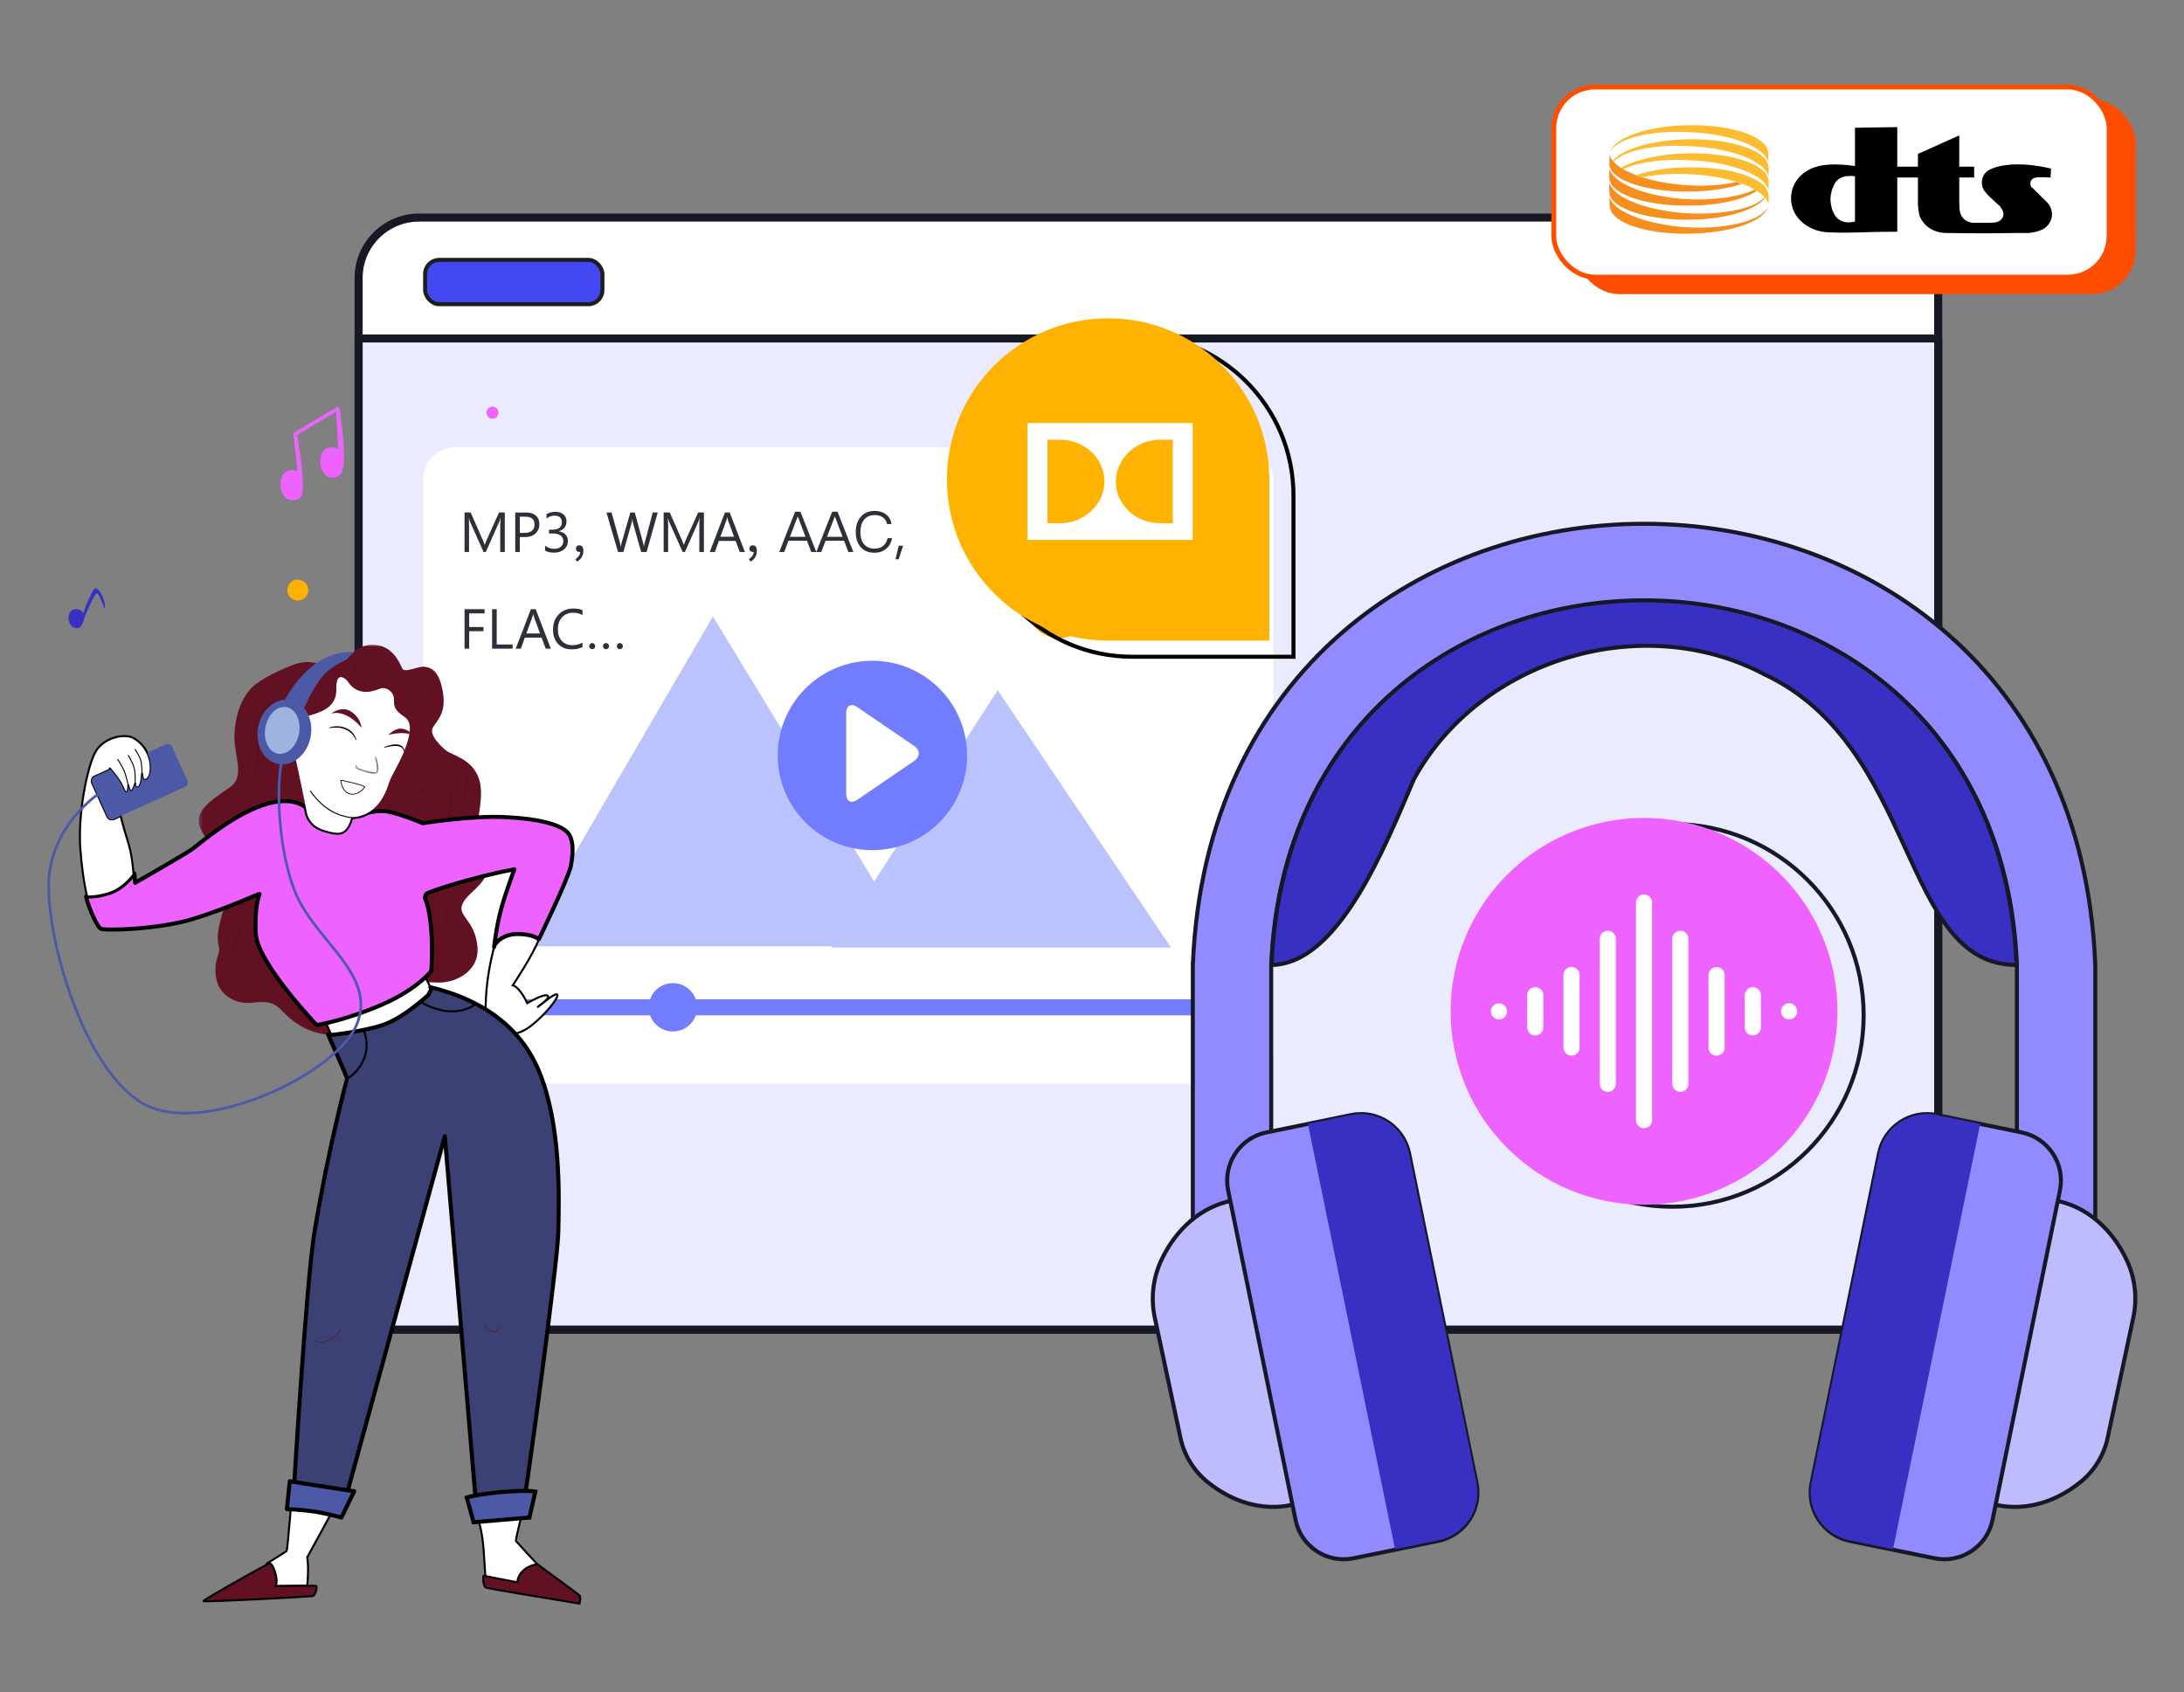
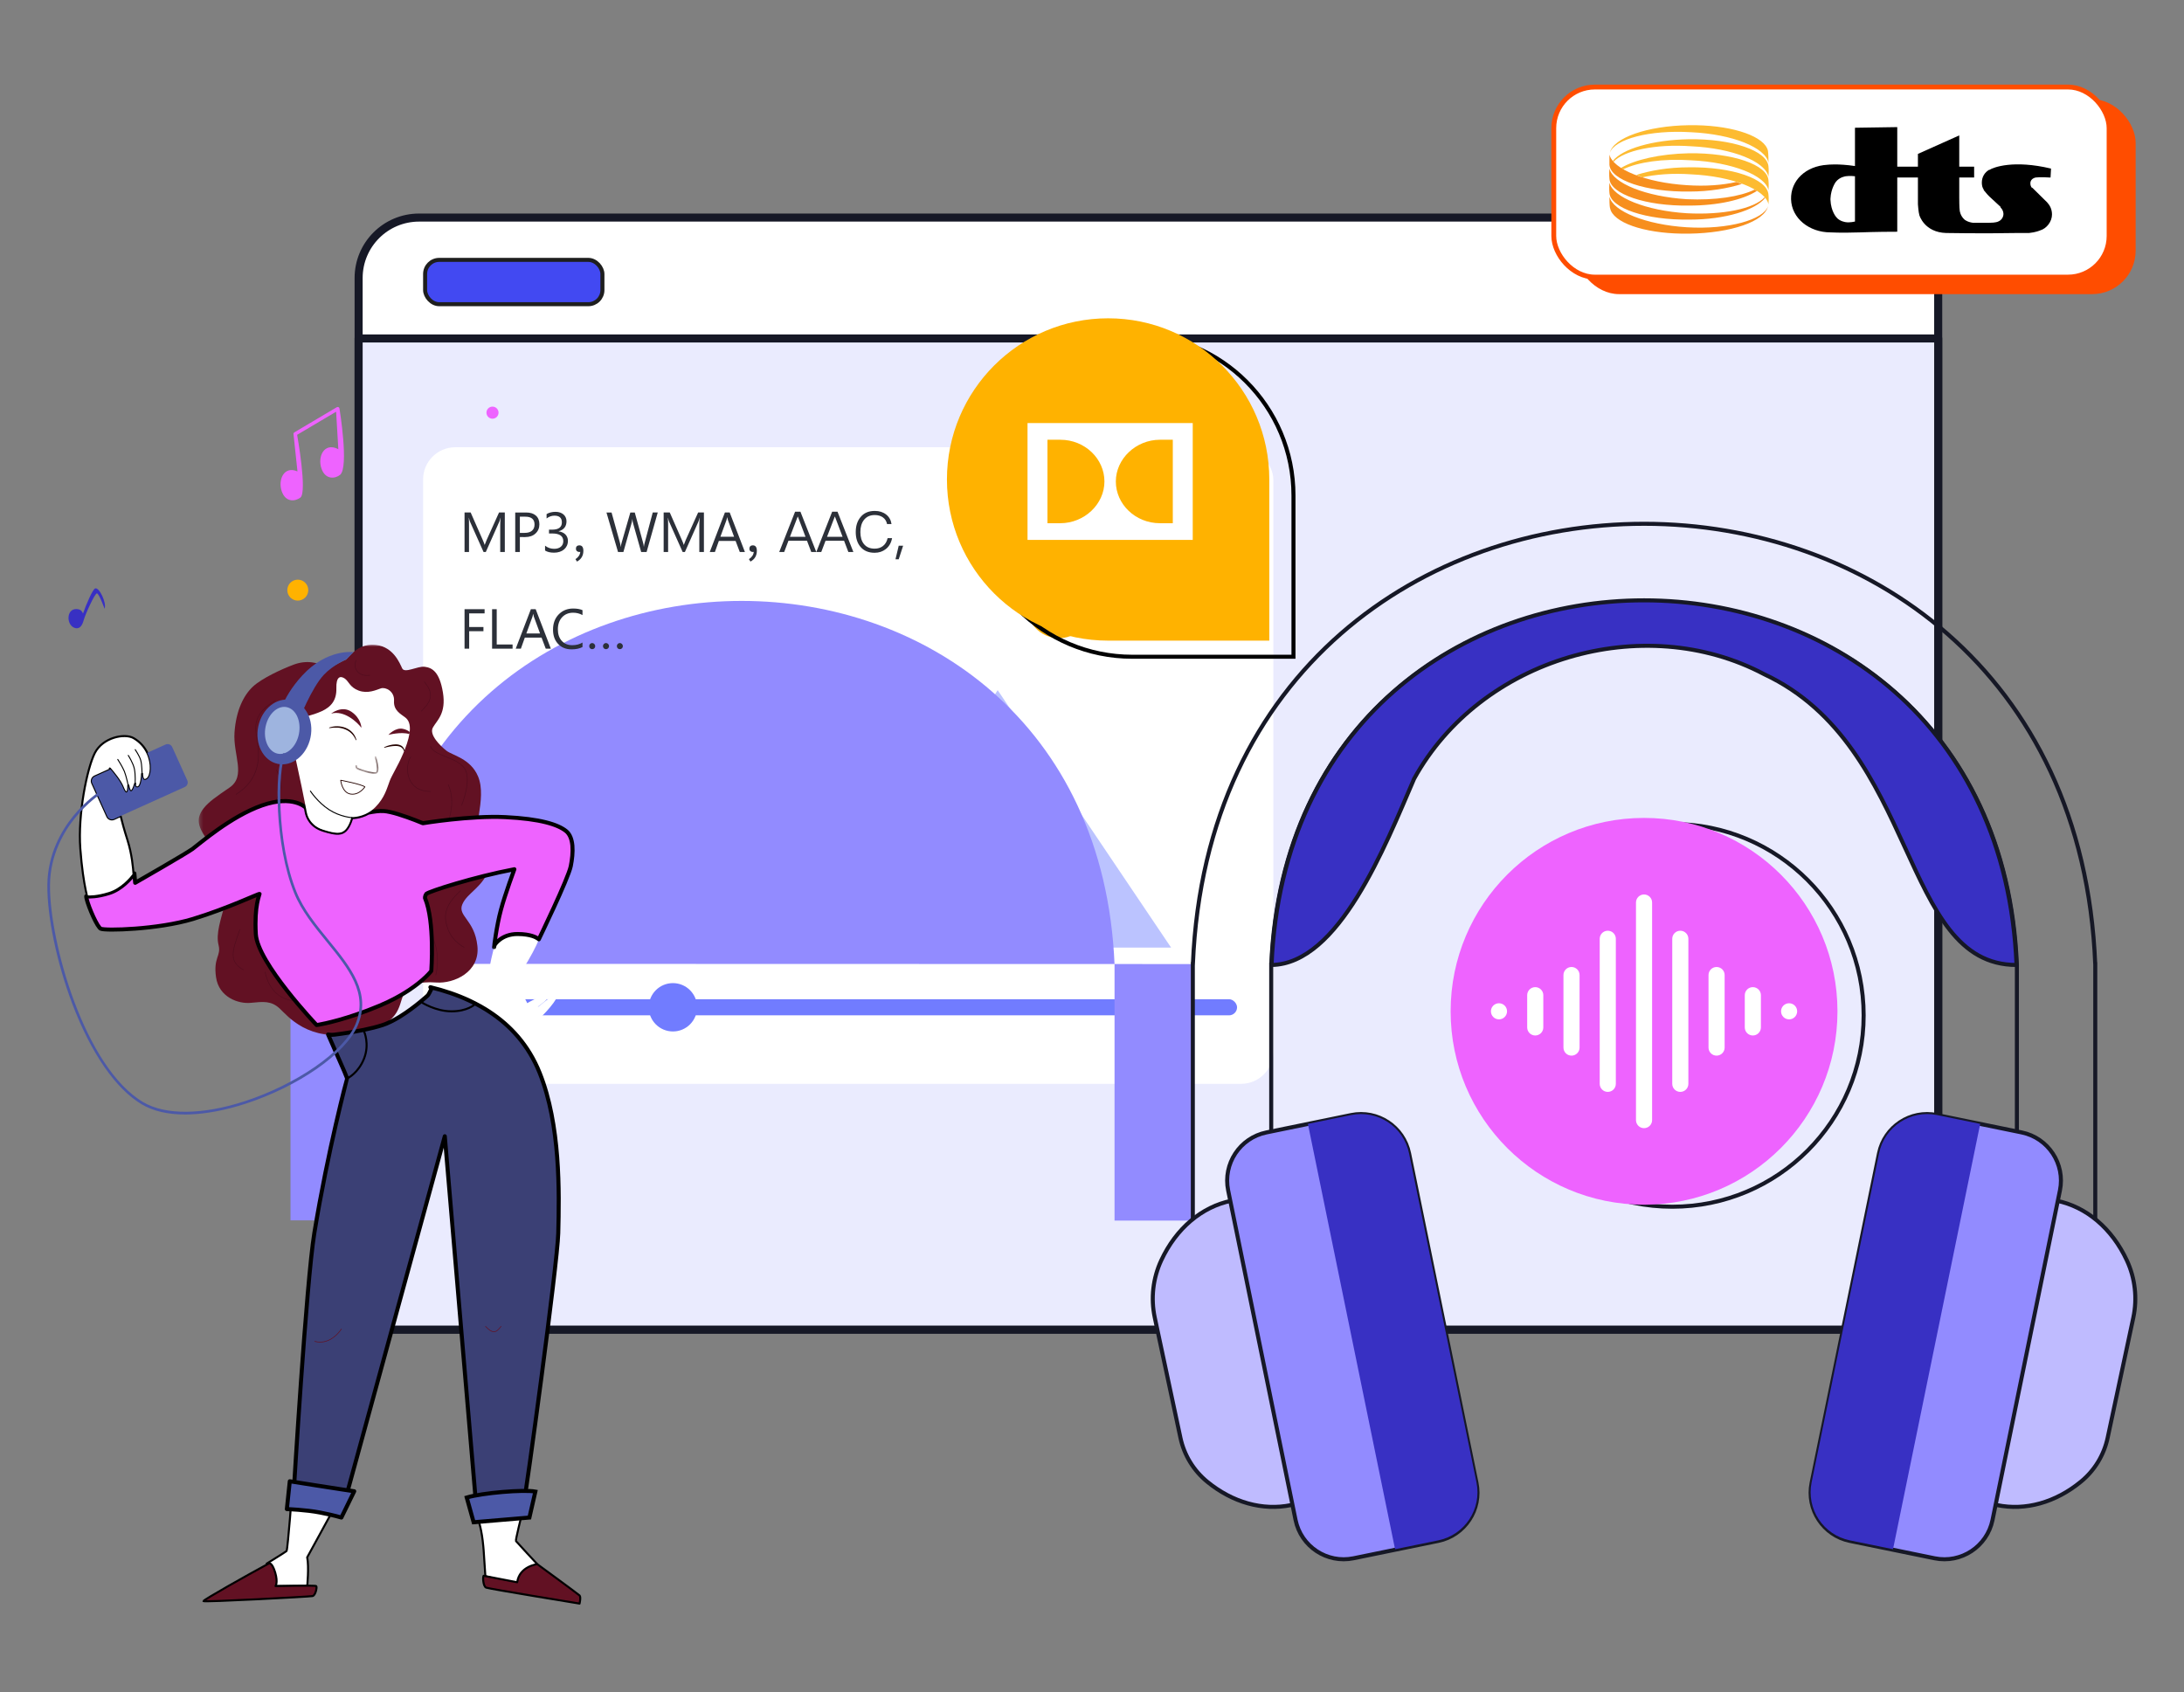
<svg xmlns="http://www.w3.org/2000/svg" fill="none" height="420" viewBox="0 0 542 420" width="542">
  <rect x="0" y="0" width="542" height="420" fill="#808080" stroke="none" />
  <mask id="a" height="97" maskUnits="userSpaceOnUse" width="73" x="49" y="160">
    <path clip-rule="evenodd" d="m49.31 160h72.666v96.955h-72.666z" fill="#fff" fill-rule="evenodd" />
  </mask>
  <mask id="b" height="11" maskUnits="userSpaceOnUse" width="11" x="77" y="196">
    <path clip-rule="evenodd" d="m77.603 202.017c.086.87.174 1.738.259 2.606.85.767 1.881 1.177 2.969 1.493 1.881.549 3.041.715 3.896.426 1.46-.493 2.127-2.382 2.481-3.738-.144-.014-.286-.028-.429-.043-.314-.039-.621-.092-.922-.154-1.996-.425-3.712-1.381-5.101-2.447-1.068-.824-1.943-1.714-2.607-2.477-.501-.581-.878-1.089-1.124-1.44.192 1.924.385 3.85.579 5.774" fill="#fff" fill-rule="evenodd" />
  </mask>
  <mask id="c" height="5" maskUnits="userSpaceOnUse" width="6" x="88" y="187">
    <path clip-rule="evenodd" d="m92.314 187.953c-.644.085-1.289.173-1.934.261-.468.062-.938.125-1.409.187-.35.669-.583 1.278-.589 1.721-.004.278.079.49.279.61.174.104.598.276 1.136.456.738.247 1.683.51 2.464.627.359.054.682.078.938.056.469-.04.577-.649.532-1.386-.073-1.169-.532-2.653-.532-2.653z" fill="#fff" fill-rule="evenodd" />
  </mask>
  <path d="m104 54h362c8.284 0 15 6.716 15 15v254c0 3.866-3.134 7-7 7h-378c-3.866 0-7-3.134-7-7v-254c0-8.284 6.716-15 15-15z" fill="#fff" stroke="#161826" stroke-linecap="round" stroke-linejoin="round" stroke-width="2" />
  <rect fill="#4249f2" height="11" rx="3.5" stroke="#1e1e1e" width="44" x="105.5" y="64.5" />
  <path d="m481 84v239c0 3.866-3.134 7-7 7h-378c-3.866 0-7-3.134-7-7v-239z" fill="#eaebfe" stroke="#161826" stroke-linecap="round" stroke-linejoin="round" stroke-width="2" />
  <rect fill="#fff" height="158" rx="8" width="211" x="105" y="111" />
  <path clip-rule="evenodd" d="m176.922 153-47.734 81.872h97.546z" fill="#bbc3ff" fill-rule="evenodd" />
  <path clip-rule="evenodd" d="m247.592 171.294-41.238 63.886h84.272z" fill="#bbc3ff" fill-rule="evenodd" />
  <path clip-rule="evenodd" d="m255.073 152.462c-1.145-4.268 1.395-8.657 5.664-9.8 4.265-1.142 8.656 1.387 9.8 5.652 1.144 4.268-1.396 8.657-5.664 9.8-4.265 1.142-8.656-1.387-9.8-5.652z" fill="#fab005" fill-rule="evenodd" />
  <rect fill="#717cff" height="4" rx="2" width="183" x="124" y="248" />
  <path clip-rule="evenodd" d="m173 250c0 3.314-2.687 6-6.001 6-3.313 0-5.999-2.686-5.999-6s2.686-6 5.999-6c3.314 0 6.001 2.686 6.001 6" fill="#717cff" fill-rule="evenodd" />
  <path clip-rule="evenodd" d="m226.881 188.856-14.164 9.669c-1.492 1.017-2.717.348-2.717-1.492v-20.067c0-1.84 1.225-2.509 2.717-1.489l14.164 9.67c1.492 1.016 1.492 2.689 0 3.709m-10.382-24.856c-12.977 0-23.499 10.521-23.499 23.5s10.522 23.5 23.499 23.5c12.979 0 23.501-10.521 23.501-23.5s-10.522-23.5-23.501-23.5" fill="#717cff" fill-rule="evenodd" />
-   <path d="m296.04 239.271c6.026-145.767 218.011-145.642 223.932.058h.006v63.671h-19.452v-63.566c-5.021-120.232-179.951-120.385-185.042 0h-.009v63.509h-19.453v-63.672z" fill="#928bff" />
+   <path d="m296.04 239.271h.006v63.671h-19.452v-63.566c-5.021-120.232-179.951-120.385-185.042 0h-.009v63.509h-19.453v-63.672z" fill="#928bff" />
  <path d="m296.04 239.271v.5h.48l.02-.479zm223.932.058-.5.02.02.48h.48zm.006 0h.5v-.5h-.5zm0 63.671v.5h.5v-.5zm-19.452 0h-.5v.5h.5zm0-63.566h.5v-.011-.01zm-185.042 0v.5h.48l.02-.479zm-.009 0v-.5h-.5v.5zm0 63.509v.5h.5v-.5zm-19.453 0h-.5v.5h.5zm0-63.672v-.5h-.5v.5zm.018 0 .5.021c5.999-145.126 217.038-145.005 222.932.057l.5-.02.499-.02c-5.946-146.339-218.878-146.466-224.931-.058zm223.932.058v.5h.006v-.5-.5h-.006zm.006 0h-.5v63.671h.5.5v-63.671zm0 63.671v-.5h-19.452v.5.5h19.452zm-19.452 0h.5v-63.566h-.5-.5v63.566zm0-63.566.5-.021c-5.048-120.868-180.923-121.027-186.041-.001l.499.022.5.021c5.064-119.744 179.048-119.596 184.043-.001zm-185.042 0v-.5h-.009v.5.5h.009zm-.009 0h-.5v63.509h.5.5v-63.509zm0 63.509v-.5h-19.453v.5.5h19.453zm-19.453 0h.5v-63.672h-.5-.5v63.672zm0-63.672v.5h.018v-.5-.5h-.018z" fill="#161826" />
  <path clip-rule="evenodd" d="m500.438 239.5c-28.915.025-24.263-54.165-62.589-72.148-30.097-15.947-70.466-3.904-86.909 25.932-7.231 16.79-18.641 45.958-35.378 46.216 5.086-120.743 179.86-120.591 184.876 0" fill="#3830c3" fill-rule="evenodd" />
  <path d="m500.438 239.5c-28.915.025-24.263-54.165-62.589-72.148-30.097-15.947-70.466-3.904-86.909 25.932-7.231 16.79-18.641 45.958-35.378 46.216 5.086-120.743 179.86-120.591 184.876 0" stroke="#161826" />
  <path clip-rule="evenodd" d="m494.927 373.409.718.147c7.013 1.437 14.461-.646 20.766-5.81 3.384-2.77 5.724-6.609 6.638-10.885l6.373-29.84c1.024-4.793.456-9.789-1.617-14.23-3.696-7.916-10.007-13.267-17.445-14.791z" fill="#bfbbff" fill-rule="evenodd" stroke="#161826" />
  <path clip-rule="evenodd" d="m511.21 295.462-16.727 81.778c-1.351 6.603-7.795 10.862-14.39 9.51l-21.016-4.309c-6.595-1.353-10.843-7.804-9.493-14.407l16.728-81.778c1.35-6.603 7.788-10.858 14.383-9.505l21.016 4.308c6.595 1.353 10.85 7.8 9.499 14.403" fill="#928bff" fill-rule="evenodd" />
  <path d="m511.21 295.462-16.727 81.778c-1.351 6.603-7.795 10.862-14.39 9.51l-21.016-4.309c-6.595-1.353-10.843-7.804-9.493-14.407l16.728-81.778c1.35-6.603 7.788-10.858 14.383-9.505l21.016 4.308c6.595 1.353 10.85 7.8 9.499 14.403" stroke="#161826" />
  <path clip-rule="evenodd" d="m491.42 278.941-21.632 105.559-10.705-2.191c-6.599-1.351-10.85-7.794-9.498-14.389l16.737-81.676c1.352-6.595 7.793-10.845 14.393-9.494z" fill="#3830c3" fill-rule="evenodd" />
  <path clip-rule="evenodd" d="m321.073 373.409-.718.147c-7.014 1.437-14.461-.646-20.767-5.809-3.383-2.771-5.723-6.61-6.637-10.886l-6.373-29.84c-1.024-4.793-.456-9.789 1.617-14.23 3.696-7.915 10.007-13.267 17.445-14.791z" fill="#bfbbff" fill-rule="evenodd" stroke="#161826" />
  <path clip-rule="evenodd" d="m304.79 295.462 16.727 81.778c1.35 6.603 7.795 10.862 14.39 9.51l21.016-4.309c6.595-1.353 10.843-7.804 9.492-14.407l-16.726-81.778c-1.351-6.603-7.789-10.858-14.384-9.505l-21.016 4.309c-6.595 1.352-10.85 7.799-9.499 14.402" fill="#928bff" fill-rule="evenodd" />
  <path d="m304.79 295.462 16.727 81.778c1.35 6.603 7.795 10.862 14.39 9.51l21.016-4.309c6.595-1.353 10.843-7.804 9.492-14.407l-16.726-81.778c-1.351-6.603-7.789-10.858-14.384-9.505l-21.016 4.309c-6.595 1.352-10.85 7.799-9.499 14.402" stroke="#161826" />
  <path clip-rule="evenodd" d="m324.581 278.941 21.631 105.559 10.705-2.191c6.599-1.351 10.85-7.794 9.499-14.389l-16.738-81.676c-1.351-6.595-7.793-10.844-14.393-9.494z" fill="#3830c3" fill-rule="evenodd" />
  <circle cx="415" cy="252" r="47.5" stroke="#161826" />
  <circle cx="408" cy="251" fill="#ee63ff" r="48" />
  <path d="m408 222c1.105 0 2 .895 2 2v54c0 1.105-.895 2-2 2s-2-.895-2-2v-54c0-1.105.895-2 2-2zm-9 9c1.105 0 2 .895 2 2v36c0 1.105-.895 2-2 2s-2-.895-2-2v-36c0-1.105.895-2 2-2zm18 0c1.105 0 2 .895 2 2v36c0 1.105-.895 2-2 2s-2-.895-2-2v-36c0-1.105.895-2 2-2zm-27 9c1.105 0 2 .895 2 2v18c0 1.105-.895 2-2 2s-2-.895-2-2v-18c0-1.105.895-2 2-2zm36 0c1.105 0 2 .895 2 2v18c0 1.105-.895 2-2 2s-2-.895-2-2v-18c0-1.105.895-2 2-2zm-45 5c1.105 0 2 .895 2 2v8c0 1.105-.895 2-2 2s-2-.895-2-2v-8c0-1.105.895-2 2-2zm54 0c1.105 0 2 .895 2 2v8c0 1.105-.895 2-2 2s-2-.895-2-2v-8c0-1.105.895-2 2-2zm-63 4c1.105 0 2 .895 2 2s-.895 2-2 2-2-.895-2-2 .895-2 2-2zm72 0c1.105 0 2 .895 2 2s-.895 2-2 2-2-.895-2-2 .895-2 2-2z" fill="#fff" />
  <g mask="url(#a)">
    <path clip-rule="evenodd" d="m114.741 224.436c-1.245 2.951 3.035 3.802 3.733 10.325.697 6.523-5.837 9.4-10.193 9.09-4.355-.312-6.844.538-8.161 3.106-1.319 2.565-.468 7.611-12.108 9.61-11.642 2.007-16.514-4.33-18.615-6.275-2.098-1.939-4.046-1.701-7.157-1.397-3.111.31-7.928-1.398-8.629-6.367-.703-4.972 1.325-5.202.623-7.996-.704-2.797.541-6.215 1.71-10.643 1.169-4.424-4.118-15.059-4.118-15.059s-3.111-3.342-2.414-6.027c.198-.765.553-1.453 1.069-2.119 1.263-1.665 3.472-3.162 6.472-5.211 4.205-2.877.857-8.077 1.244-13.668.392-5.591 2.326-9.319 4.591-11.418 2.18-2.019 7.001-4.274 10.112-5.437 3.111-1.162 5.91-.621 8.867.851 0 0 3.615-1.939 4.136-2.108.067-.023.748-.824 1.327-1.383 1.253-1.214 3.194-2.624 6.121-2.248 4.28.539 5.836 4.496 6.458 5.819.622 1.324 3.808-.62 5.599-.392 1.792.238 3.66 1.17 4.511 6.375.853 5.201-1.474 6.91-2.489 8.698-1.013 1.783 1.866 4.579 3.342 5.741 1.479 1.168 5.992 1.943 7.858 6.373.598 1.411.771 3.007.74 4.604-.056 3.392-1.033 6.778-.821 8.362.311 2.33 4.746 4.43 3.037 9.549-1.711 5.132-5.601 6.295-6.844 9.245" fill="#621123" fill-rule="evenodd" />
  </g>
  <g clip-rule="evenodd" fill-rule="evenodd">
    <path d="m58.588 197.23c-.026 0-.05-.012-.065-.035-.024-.038-.014-.085.024-.109 6.723-4.295 5.701-10.457 5.026-14.534l-.085-.514c-.71-4.385 2.196-6.712 4.808-8.25.039-.021.086-.009.106.028.023.037.011.084-.026.106-4.894 2.878-5.1 5.837-4.733 8.092l.085.511c.683 4.12 1.713 10.341-5.098 14.693-.011.007-.026.012-.041.012" fill="#510c1e" />
    <path d="m65.328 202.672c-.02 0-.038-.007-.053-.022-.032-.029-.033-.078-.003-.109 5.642-5.938 4.701-8.864 3.255-11.355-.021-.038-.009-.085.029-.106.035-.023.085-.011.106.028 1.477 2.54 2.439 5.525-3.278 11.538-.015.017-.035.026-.056.026" fill="#510c1e" />
    <path d="m91.088 167.717c-1.091 0-1.993-.39-2.539-1.11-.583-.776-.675-1.813-.245-2.775.018-.039.062-.057.101-.041.041.018.059.064.041.105-.407.909-.321 1.889.229 2.616.619.824 1.748 1.189 3.085 1.001.042-.006.082.024.088.067.006.042-.024.081-.067.088-.238.033-.471.049-.694.049" fill="#510c1e" />
    <path d="m104.577 176.573c-.02 0-.038-.007-.053-.023-.032-.028-.033-.078-.001-.108l.047-.05c1.69-1.741 3.606-3.713.674-7.095-.028-.032-.023-.08.007-.109.033-.027.082-.024.112.008 3.025 3.489.97 5.603-.681 7.303l-.049.05c-.015.017-.035.024-.056.024" fill="#510c1e" />
    <path d="m106.833 196.504c-3.066 0-4.476-1.489-5.12-2.74-1.125-2.193-.631-4.879.158-5.977.023-.033.071-.042.109-.017.033.025.041.073.017.109-.765 1.064-1.242 3.678-.144 5.814.622 1.211 1.991 2.656 4.98 2.656.042 0 .079.036.079.078 0 .044-.037.077-.079.077" fill="#510c1e" />
    <path d="m110.177 206.341c-.013 0-.027-.003-.039-.011-.038-.021-.05-.069-.027-.106.034-.058 3.476-5.883 1.084-11.423-.018-.039.002-.086.039-.101.043-.017.087.002.105.039 2.422 5.616-1.06 11.507-1.095 11.566-.015.022-.04.036-.067.036" fill="#510c1e" />
    <path d="m114.585 199.922c-.011 0-.021-.001-.03-.006-.04-.017-.059-.062-.043-.101.028-.065 2.654-6.616.582-9.243-1.025-1.297-2.775-2.002-4.465-2.683-1.745-.703-3.393-1.367-3.869-2.617-.015-.04.005-.085.046-.1.038-.018.085.004.101.045.452 1.187 2.068 1.838 3.779 2.527 1.71.69 3.48 1.402 4.531 2.733.896 1.136 1.072 3.064.527 5.732-.406 1.978-1.08 3.648-1.088 3.665-.012.028-.041.048-.071.048" fill="#510c1e" />
    <path d="m60.351 240.77c-.014 0-.029-.005-.039-.012-3.565-2.124-2.887-4.478-.863-10.068.015-.04.058-.061.1-.047.039.014.061.059.047.1-2.081 5.75-2.626 7.843.795 9.882.038.022.05.069.027.107-.015.024-.039.038-.067.038" fill="#510c1e" />
    <path d="m73.998 248.534c-4.27 0-7.338-2.665-8.279-7.258-.009-.041.018-.083.061-.091.042-.007.083.019.092.061.994 4.853 4.233 7.439 8.888 7.105.039-.01.08.029.083.073.003.042-.03.078-.073.081-.261.02-.518.029-.772.029" fill="#510c1e" />
    <path d="m115.155 235.178c-.012 0-.023-.003-.034-.007-.028-.014-2.84-1.396-3.979-4.429-.481-1.278-.914-2.816-.496-4.532.407-1.664 1.543-3.315 3.576-5.195.03-.03.08-.029.109.003.03.032.027.08-.005.11-4.114 3.808-4.23 6.389-3.04 9.56 1.12 2.976 3.875 4.33 3.902 4.342.039.02.056.065.038.104-.014.028-.041.044-.071.044" fill="#510c1e" />
    <path d="m108.155 242.064c-.006 0-.013 0-.021-.003-.041-.012-.065-.055-.053-.096.017-.059 1.61-5.875-1.636-10.809-.024-.034-.013-.084.023-.107.035-.023.083-.012.107.021 3.286 4.996 1.673 10.879 1.656 10.938-.011.033-.042.056-.076.056" fill="#510c1e" />
    <path d="m131.919 254.492c-.286.218-.566.428-.847.622-3.577 2.485-7.933 1.865-9.369 0-1.307-1.697-1.301-3.97-1.113-7.287.016-.33.042-.673.062-1.025.222-3.703 1.012-8.096 1.958-11.73.05-.18.094-.366.144-.54 0 0 1.63-2.715 5.674-2.715s5.289 1.316 5.289 1.316c-1.245 3.572-6.458 11.42-6.458 11.42 1.866.54 3.583 4.424 3.583 4.424s4.194-2.487 5.052-1.865c.858.62-2.333 2.559-2.415 2.796-.074.236 4.356-3.804 4.829-3.032.424.72-3.041 5.001-6.389 7.616" fill="#fff" />
  </g>
-   <path d="m131.919 254.492c-.286.218-.566.428-.847.622-3.577 2.485-7.933 1.865-9.369 0-1.307-1.697-1.301-3.97-1.113-7.287.016-.33.042-.673.062-1.025.222-3.703 1.012-8.096 1.958-11.73.05-.18.094-.366.144-.54 0 0 1.63-2.715 5.674-2.715s5.289 1.316 5.289 1.316c-1.245 3.572-6.458 11.42-6.458 11.42 1.866.54 3.583 4.424 3.583 4.424s4.194-2.487 5.052-1.865c.858.62-2.333 2.559-2.415 2.796-.074.236 4.356-3.804 4.829-3.032.424.72-3.041 5.001-6.389 7.616" stroke="#000" stroke-width=".5" />
  <path clip-rule="evenodd" d="m83.164 373.848-2.769 5.071-3.664 6.696-.006.006-.485.889c.471 2.485 0 7.145 0 7.145h-8.861l-1.169-5.593s4.667-2.875 4.903-3.105c.154-.156.579-4.902.851-8.138.136-1.641.23-2.889.23-2.971z" fill="#fff" fill-rule="evenodd" stroke="#000" stroke-width=".5" />
  <path d="m129.286 393.107s-2.563-.51-4.989-1c-2.19-.441-3.842-.896-3.842-.896s-.351-5.558-.427-6.416c-.031-.34-.087-1.223-.236-2.399-.088-.738-.212-1.589-.392-2.483-.249-1.237-.591-2.568-1.083-3.816l11.51-1.553s-.629 2.467-1.138 4.648c-.392 1.671-.715 3.18-.647 3.28.149.228 5.288 5.74 5.288 5.74z" style="fill-rule:evenodd;clip-rule:evenodd;fill:#fff;stroke:#000;stroke-width:.5;stroke-linecap:round;stroke-linejoin:round" />
-   <path clip-rule="evenodd" d="m107.037 245.484c-.167.342-.342.67-.529.994-.112.198-.236.392-.354.59-.336.305-.959.851-1.768 1.517-2.282 1.889-6.085 4.727-9.437 5.825-3.896 1.281-9.451 2.071-11.99 2.387-.509-.018-.785-.05-.785-.05s-.635-1.403-1.244-2.801c2.657-.603 7.379-1.877 13.277-4.35 3.159-1.323 5.656-2.752 7.572-4.05 1.698-1.149 2.937-2.205 3.789-3.006l1.239 2.472z" fill="#fff" fill-rule="evenodd" stroke="#000" stroke-width=".5" />
  <path clip-rule="evenodd" d="m133.717 233.133s-.785-.826-3.117-1.167c-.609-.093-1.332-.149-2.172-.149-4.043 0-5.674 2.714-5.674 2.714-.05.175-.094.361-.143.541-.006 0 .603-5.201 1.698-9.239 1.083-4.037 3.342-10.094 3.342-10.094-10.068 1.912-21.204 5.502-21.838 6.106l-.02.018c-.386.535-.311 1.057-.311 1.057 2.451 5.809 1.554 18.053 1.554 18.053s-.459.614-1.466 1.566c-1.819 1.715-5.409 4.56-11.361 7.057-4.021 1.684-7.493 2.816-10.137 3.554-1.237.343-2.295.603-3.141.795-1.512.342-2.352.466-2.352.466s-14.689-15.455-15.093-22.594c-.404-7.138.933-9.711.933-9.94 0-.236-7.852 3.566-16.562 6.212-8.711 2.633-21.852 2.945-22.865 2.405-.086-.045-.188-.138-.298-.262-1.139-1.311-3.293-6.572-3.293-7.784 0 0 .076.018.22.032.603.048 2.457.098 5.468-.839 3.149-.982 5.419-3.753 6.06-4.604.118-.162.194-.262.194-.262l.204 2.329s12.52-7.168 14.236-8.41c1.704-1.243 9.482-8.076 17.259-10.799 7.772-2.714 10.863.592 10.871.598.079.422.141.752.18.956.229 1.319 1.162 3.573 4.192 4.505.404.124.785.235 1.131.328 0 0 .058.014.17.038 1.007.268 1.78.392 2.402.354h.023c.691-.044 1.195-.274 1.643-.72 1.015-1.013 1.556-3.15 1.556-3.15s2.01.118 4.156-1.107c1.325-.272 2.737-.472 3.852-.403.945.062 2.27.386 3.64.8 2.949.902 6.086 2.225 6.086 2.225s11.74-1.937 20.45-1.515c8.711.422 13.066 1.827 15.094 3.46.971.784 1.419 2.107 1.563 3.616.141 1.628-.076 3.467-.4 5.082-.621 3.106-7.932 18.171-7.932 18.171z" fill="#ee63ff" fill-rule="evenodd" stroke="#000" stroke-linejoin="round" />
  <path clip-rule="evenodd" d="m101.674 181.655c-.018.168-.043.348-.081.54-.112.69-.312 1.487-.616 2.405-.603 1.803-1.337 3.418-2.028 4.79-.829 1.653-1.593 2.976-2.016 3.908-.082.169-.154.349-.223.541-.66 1.703-1.207 4.144-3.59 6.523-.566.566-1.165 1-1.757 1.335-2.146 1.226-4.156 1.106-4.156 1.106s-.539 2.137-1.554 3.15c-1.015 1.012-2.334.932-5.369 0-1.034-.317-1.824-.789-2.422-1.329-1.162-1.025-1.622-2.305-1.772-3.175-.038-.205-.1-.535-.18-.957-.442-2.303-1.506-7.56-2.619-12.556l1.554-9.859s2.563-.472 4.977-1.553c2.408-1.092 3.734-2.795 3.653-5.673-.08-2.875.935-3.185 2.022-2.484 1.089.702 1.245 2.174 3.497 3.025 2.258.858 4.354-.149 5.524-.541 1.171-.39 3.422.703 3.267 3.108-.156 2.404 1.712 3.26 2.799 4.118.772.602 1.308 1.629 1.089 3.578" fill="#fff" fill-rule="evenodd" />
  <path clip-rule="evenodd" d="m68.958 178.722c.051-.209.666-5.187 6.015-11.028 6.207-6.782 12.755-5.836 12.755-5.836l-1.825 1.834s-3.205 1.31-5.539 3.795c-3.073 3.274-6.169 11.235-6.169 11.235z" fill="#4c59a7" fill-rule="evenodd" />
  <path clip-rule="evenodd" d="m76.86 183.829c-1.262 4.274-5.097 6.774-8.567 5.583-3.47-1.192-5.262-5.622-4-9.899 1.26-4.276 5.095-6.774 8.565-5.584 3.47 1.192 5.262 5.625 4.002 9.9" fill="#4c59a7" fill-rule="evenodd" />
  <path clip-rule="evenodd" d="m69.307 187.113c-.28-.022-.556-.084-.826-.18-1.033-.383-1.86-1.304-2.331-2.596-.498-1.371-.536-2.981-.109-4.531.738-2.677 2.728-4.508 4.732-4.352.279.022.557.083.826.181 2.205.814 3.3 4.011 2.442 7.125-.739 2.678-2.729 4.508-4.733 4.353" fill="#9eb4df" fill-rule="evenodd" />
  <path clip-rule="evenodd" d="m130.09 372.296c-.026.032-.1.056-.231.074-.044.013-.1.02-.156.026-1.972.236-11.641 0-11.641 0l-7.678-90.388-24.742 90.388-5.483-.79-7.261-1.329s3.111-52.044 5.102-64.201c3.415-20.862 8.125-38.347 8.12-38.389-.006-.03-.012-.08-.032-.136-.012-.044-.026-.092-.042-.148-.429-1.256-2.502-5.711-4.63-10.655 0 0 .691.154 1.543.05 1.071-.132 2.675-.35 4.468-.654.903-.154 1.854-.328 2.805-.527.05-.007.1-.019.15-.032 1.592-.33 3.185-.72 4.567-1.174.629-.204 1.269-.472 1.916-.789.05-.017.094-.043.142-.062.735-.36 1.469-.776 2.184-1.21.044-.032.088-.058.13-.082 1.881-1.169 3.641-2.509 4.941-3.578.044-.038.082-.068.124-.106.809-.664 1.432-1.21 1.768-1.517.186-.172.716-1.242.883-1.583l-.229-.472c3.291.795 6.643 1.889 9.862 3.418.422.198.839.402 1.256.62.043.025.092.05.136.075.859.44 1.704.918 2.532 1.428.006.006.018.014.026.02.261.16.523.329.783.496l.006.007c5.227 3.417 9.744 8.273 12.513 15.189 5.189 12.946 4.88 29.629 4.619 39.811-.198 7.722-8.141 65.804-8.451 66.22z" fill="#3b4075" fill-rule="evenodd" stroke="#000" stroke-linejoin="round" />
  <path clip-rule="evenodd" d="m36.581 193.298c-.857.66-1.165.026-1.269-.572-.05-.278-.056-.558-.056-.683-.006.224-.042.925-.167 1.627-.144.802-.392 1.611-.848 1.723-.541.136-.691-.206-.715-.51v-.007c.006-.006.006-.006 0-.013-.018-.166.006-.323.012-.379-.092.324-.18.591-.268.821-.005.006-.005.012-.005.018-.686 1.821-1.109.902-1.301.188-.086-.312-.13-.586-.13-.586.018.454 0 .84-.064 1.132-.167.913-.671.937-1.262-.586-.648-1.689-2.482-3.85-3.073-4.528-.118-.13-.188-.21-.188-.21l.056.272-3.796 1.709c-.621.286-.903 1.026-.621 1.646l3.752 8.283c.279.62 1.019.899 1.643.62l1.654-.751c.304 1.255.859 3.372 1.692 5.963.542 1.703.903 3.454 1.133 4.97.23 1.548.335 2.852.385 3.592-.639.851-2.91 3.622-6.06 4.603-3.011.938-4.864.888-5.468.84-.092-.38-.212-.896-.348-1.554-.418-2.044-.977-5.461-1.337-10.314-.623-8.54 1.636-19.799 3.584-23.689 1.94-3.874 7.391-5.018 9.644-3.726 1.648.956 2.725 2.267 3.39 3.64 1.331 2.753.965 5.735.032 6.461" fill="#fff" fill-rule="evenodd" />
  <path d="m36.581 193.298c-.857.66-1.165.026-1.269-.572-.05-.278-.056-.558-.056-.683-.006.224-.042.925-.167 1.627-.144.802-.392 1.611-.848 1.723-.541.136-.691-.206-.715-.51v-.007c.006-.006.006-.006 0-.013-.018-.166.006-.323.012-.379-.092.324-.18.591-.268.821-.005.006-.005.012-.005.018-.686 1.821-1.109.902-1.301.188-.086-.312-.13-.586-.13-.586.018.454 0 .84-.064 1.132-.167.913-.671.937-1.262-.586-.648-1.689-2.482-3.85-3.073-4.528-.118-.13-.188-.21-.188-.21l.056.272-3.796 1.709c-.621.286-.903 1.026-.621 1.646l3.752 8.283c.279.62 1.019.899 1.643.62l1.654-.751c.304 1.255.859 3.372 1.692 5.963.542 1.703.903 3.454 1.133 4.97.23 1.548.335 2.852.385 3.592-.639.851-2.91 3.622-6.06 4.603-3.011.938-4.864.888-5.468.84-.092-.38-.212-.896-.348-1.554-.418-2.044-.977-5.461-1.337-10.314-.623-8.54 1.636-19.799 3.584-23.689 1.94-3.874 7.391-5.018 9.644-3.726 1.648.956 2.725 2.267 3.39 3.64 1.331 2.753.965 5.735.032 6.461" stroke="#000" stroke-linecap="round" stroke-linejoin="round" stroke-width=".5" />
  <path clip-rule="evenodd" d="m46.481 193.688-3.747-8.28c-.28-.623-1.021-.902-1.646-.622l-4.539 2.049c1.336 2.754.965 5.734.03 6.46-1.401 1.087-1.322-1.321-1.322-1.321s-.079 3.186-1.01 3.418c-.933.232-.701-.931-.701-.931-1.166 4.038-1.71.464-1.71.464.077 1.865-.544 2.564-1.322.545-.65-1.685-2.486-3.851-3.076-4.522l-.129.057-3.796 1.711c-.624.282-.904 1.022-.621 1.643l3.746 8.282c.282.622 1.022.902 1.646.62l1.655-.747 15.922-7.182c.624-.283.904-1.022.621-1.644" fill="#4c59a7" fill-rule="evenodd" />
  <g mask="url(#b)">
    <path clip-rule="evenodd" d="m77.603 202.017c.086.87.174 1.738.259 2.606.85.767 1.881 1.177 2.969 1.493 1.881.549 3.041.715 3.896.426 1.46-.493 2.127-2.382 2.481-3.738-.144-.014-.286-.028-.429-.043-.314-.039-.621-.092-.922-.154-1.996-.425-3.712-1.381-5.101-2.447-1.068-.824-1.943-1.714-2.607-2.477-.501-.581-.878-1.089-1.124-1.44.192 1.924.385 3.85.579 5.774" fill="#fff" fill-rule="evenodd" />
  </g>
  <path clip-rule="evenodd" d="m66.821 387.983c-5.756 3.106-16.332 9.086-16.332 9.396s26.287-1.087 27.065-1.242 1.166-2.253.933-2.486c-.233-.233-10.11 0-10.11 0s.651-.865-.077-3.339c-.73-2.475-1.478-2.329-1.478-2.329" fill="#621123" fill-rule="evenodd" />
  <path d="m66.821 387.983c-5.756 3.106-16.332 9.086-16.332 9.396s26.287-1.087 27.065-1.242 1.166-2.253.933-2.486c-.233-.233-10.11 0-10.11 0s.651-.865-.077-3.339c-.73-2.475-1.478-2.329-1.478-2.329" stroke="#000" stroke-linecap="round" stroke-linejoin="round" stroke-width=".5" />
  <path d="m120.015 391.096c-.236.262-.143 2.634.636 2.944.778.31 23.177 3.961 23.177 3.961s.388-1.632 0-2.019c-.389-.389-10.498-7.771-10.498-7.771s-4.435.513-4.98 4.492z" style="fill-rule:evenodd;clip-rule:evenodd;fill:#621123;stroke:#000;stroke-width:.5;stroke-linejoin:round" />
  <path clip-rule="evenodd" d="m71.913 367.636-.726 6.91s4.667.158 8.243.856c3.578.699 5.289 1.242 5.289 1.242l3.19-6.523s-5.212-.776-9.1-1.397c-3.889-.622-6.896-1.088-6.896-1.088" fill="#4c59a7" fill-rule="evenodd" />
  <path d="m71.913 367.636-.726 6.91s4.667.158 8.243.856c3.578.699 5.289 1.242 5.289 1.242l3.19-6.523s-5.212-.776-9.1-1.397c-3.889-.622-6.896-1.088-6.896-1.088" stroke="#000" stroke-linecap="round" stroke-linejoin="round" />
  <g mask="url(#c)">
    <path d="m88.382 190.122c-.004.278.079.49.279.61.174.104.598.276 1.136.456.738.247 1.683.51 2.464.627.359.054.682.078.938.056.469-.04.577-.649.532-1.386-.073-1.169-.532-2.653-.532-2.653" stroke="#240200" stroke-linecap="round" stroke-linejoin="round" stroke-width=".4" />
  </g>
  <path clip-rule="evenodd" d="m82.174 177.117c3.22-.932 6.486 2.121 7.523 3.52 0 0-.051-2.33-2.49-3.988-2.436-1.654-5.033.468-5.033.468" fill="#621123" fill-rule="evenodd" />
  <path clip-rule="evenodd" d="m101.674 181.655c-.018.168-.043.348-.08.54-2.079-.65-5.208.2-5.208.2s1.712-1.913 3.626-1.497c.736.155 1.276.447 1.662.757" fill="#621123" fill-rule="evenodd" />
  <path d="m84.553 193.649s5.081.966 6 1.643c0 0-1.373 2.126-3.541 1.788-2.167-.339-2.459-3.431-2.459-3.431" stroke="#240200" stroke-linecap="round" stroke-linejoin="round" stroke-width=".2" />
  <path clip-rule="evenodd" d="m81.728 180.562c1.286-.429 2.744-.423 4.038.085.639.266 1.238.653 1.706 1.171.468.514.804 1.139.977 1.798.012.041-.012.083-.055.094-.038.01-.077-.011-.092-.046-.495-1.225-1.468-2.2-2.681-2.66-1.201-.491-2.554-.522-3.855-.292-.042.008-.082-.02-.091-.062-.006-.039.017-.075.053-.088" fill="#240200" fill-rule="evenodd" />
  <path clip-rule="evenodd" d="m95.373 185.432c.433-.212.886-.369 1.354-.489.465-.125.95-.184 1.442-.199.489-.012 1.007.087 1.457.351.449.275.724.772.772 1.261.005.044-.026.082-.07.086-.036.003-.068-.018-.08-.051l-.001-.003c-.158-.434-.418-.796-.803-.985-.374-.201-.824-.263-1.277-.265-.454-.007-.912.061-1.371.132-.457.077-.915.188-1.368.306l-.003.001c-.041.011-.085-.014-.094-.056-.011-.036.008-.074.041-.089" fill="#240200" fill-rule="evenodd" />
  <path clip-rule="evenodd" d="m122.575 330.602c-.598 0-1.28-.431-2.137-1.354-.03-.031-.029-.08.005-.11.03-.029.08-.026.109.004.827.89 1.472 1.304 2.023 1.304h.043c.606-.023 1.072-.553 1.666-1.299.027-.032.076-.038.109-.012.035.027.041.076.012.11-.618.778-1.109 1.33-1.781 1.357z" fill="#621123" fill-rule="evenodd" />
  <path clip-rule="evenodd" d="m79.442 333.181c-.429 0-.88-.056-1.354-.182-.041-.012-.065-.054-.055-.097.012-.04.053-.065.096-.054 2.057.553 3.721-.298 4.753-1.11 1.125-.882 1.766-1.909 1.771-1.918.023-.038.07-.048.107-.026.036.022.049.072.026.108-.008.01-.662 1.058-1.807 1.958-.824.649-2.04 1.321-3.537 1.321" fill="#621123" fill-rule="evenodd" />
  <path clip-rule="evenodd" d="m115.829 371.674c3.888-1.166 14.154-2.019 17.032-1.476l-1.477 6.446-13.843 1.166z" fill="#4c59a7" fill-rule="evenodd" stroke="#000" />
  <path clip-rule="evenodd" d="m45.919 276.358c-4.261 0-7.817-.828-10.583-2.466-6.43-3.806-12.52-12.618-17.152-24.811-3.838-10.11-6.264-21.673-6.183-29.461.08-7.644 3.515-13.44 6.381-16.957 3.107-3.809 6.236-5.838 6.266-5.858.035-.023.085-.012.108.023.024.036.012.085-.023.107-.032.02-3.143 2.04-6.234 5.83-2.848 3.497-6.261 9.259-6.342 16.856-.15 14.145 8.567 45.441 23.257 54.138 5.598 3.313 14.883 3.23 25.472-.23 6.143-2.007 12.291-5.015 17.315-8.473 5.148-3.539 8.77-7.33 10.198-10.674 3.369-7.887-1.742-14.155-7.152-20.788-3.073-3.773-6.254-7.672-8.031-12.058-4.791-11.83-4.844-30.263-2.843-34.306.018-.038.064-.054.103-.035.038.02.055.065.035.103-1.752 3.544-2.195 21.723 2.849 34.18 1.768 4.365 4.941 8.255 8.008 12.018 5.441 6.671 10.578 12.973 7.175 20.946-2.94 6.877-14.55 14.965-27.609 19.235-4.963 1.621-9.81 2.542-14.019 2.666-.335.009-.668.015-.997.015" fill="#4c59a7" fill-rule="evenodd" />
  <path d="m45.919 276.358c-4.261 0-7.817-.828-10.583-2.466-6.43-3.806-12.52-12.618-17.152-24.811-3.838-10.11-6.264-21.673-6.183-29.461.08-7.644 3.515-13.44 6.381-16.957 3.107-3.809 6.236-5.838 6.266-5.858.035-.023.085-.012.108.023.024.036.012.085-.023.107-.032.02-3.143 2.04-6.234 5.83-2.848 3.497-6.261 9.259-6.342 16.856-.15 14.145 8.567 45.441 23.257 54.138 5.598 3.313 14.883 3.23 25.472-.23 6.143-2.007 12.291-5.015 17.315-8.473 5.148-3.539 8.77-7.33 10.198-10.674 3.369-7.887-1.742-14.155-7.152-20.788-3.073-3.773-6.254-7.672-8.031-12.058-4.791-11.83-4.844-30.263-2.843-34.306.018-.038.064-.054.103-.035.038.02.055.065.035.103-1.752 3.544-2.195 21.723 2.849 34.18 1.768 4.365 4.941 8.255 8.008 12.018 5.441 6.671 10.578 12.973 7.175 20.946-2.94 6.877-14.55 14.965-27.609 19.235-4.963 1.621-9.81 2.542-14.019 2.666-.335.009-.668.015-.997.015" stroke="#4c59a7" stroke-width=".5" />
  <path d="m104.708 248.815s3.399 2.19 7.339 2.19c3.939 0 5.716-1.675 5.716-1.675" stroke="#000" stroke-width=".5" />
  <path d="m90.354 256s1.412 3.115 0 6.71c-1.412 3.595-4.005 4.841-4.005 4.841" stroke="#000" stroke-linecap="round" stroke-width=".5" />
  <path d="m33.559 186.054s1.055 1.543 1.364 2.632c.309 1.088.334 3.357.334 3.357" stroke="#000" stroke-linecap="round" stroke-width=".25" />
  <path d="m31.835 187.489s1.213 1.875 1.518 3.356c.305 1.48.185 3.639.185 3.639" stroke="#000" stroke-linecap="round" stroke-width=".25" />
  <path d="m29.227 188.488s1.179 1.822 1.633 2.95.976 3.536.976 3.536" stroke="#000" stroke-linecap="round" stroke-width=".25" />
  <path d="m87.307 202.925s-2.832-.147-5.644-1.971c-2.812-1.823-4.626-4.605-4.626-4.605" stroke="#000" stroke-linecap="round" stroke-width=".25" />
  <path d="m125.279 137h-1.141v-6.576c0-.52.032-1.155.095-1.907h-.027c-.109.442-.207.758-.294.95l-3.35 7.533h-.56l-3.343-7.479c-.096-.218-.194-.553-.294-1.004h-.027c.036.392.055 1.032.055 1.921v6.562h-1.108v-9.803h1.518l3.008 6.836c.232.524.382.916.451 1.176h.041c.196-.538.353-.939.471-1.203l3.07-6.809h1.435zm3.733-3.705v3.705h-1.149v-9.803h2.694c1.048 0 1.859.255 2.433.766.579.51.868 1.23.868 2.16s-.321 1.691-.963 2.283c-.638.593-1.502.889-2.591.889zm0-5.059v4.02h1.203c.793 0 1.397-.18 1.811-.54.42-.365.629-.877.629-1.538 0-1.295-.765-1.942-2.297-1.942zm11.928 5.989c0 .442-.084.845-.252 1.21-.165.36-.399.669-.705.929-.3.255-.663.454-1.087.595-.423.141-.89.212-1.401.212-.934 0-1.677-.178-2.228-.533v-1.203c.66.519 1.417.779 2.269.779.342 0 .65-.043.923-.13.278-.087.515-.212.711-.376.2-.164.353-.362.458-.595.109-.232.164-.494.164-.786 0-1.28-.911-1.921-2.734-1.921h-.814v-.95h.773c1.613 0 2.42-.602 2.42-1.805 0-1.112-.616-1.668-1.846-1.668-.693 0-1.342.233-1.948.698v-1.087c.624-.374 1.367-.561 2.228-.561.41 0 .782.057 1.114.171.333.114.618.274.855.479s.419.451.547.738c.132.287.198.604.198.95 0 1.29-.652 2.119-1.955 2.488v.028c.333.036.64.118.923.246.282.123.526.285.731.485.205.201.365.438.479.711.118.269.177.567.177.896zm2.825 1.123c.672 0 1.008.453 1.008 1.358 0 1.204-.528 2.095-1.582 2.674l-.378-.602c.737-.485 1.134-1.087 1.19-1.806-.094.019-.173.028-.238.028-.234 0-.434-.075-.602-.224-.159-.149-.238-.345-.238-.588 0-.271.074-.476.224-.616.158-.149.364-.224.616-.224zm19.467-8.151-2.768 9.803h-1.347l-2.016-7.164c-.087-.305-.139-.638-.158-.998h-.027c-.027.337-.087.665-.178.984l-2.03 7.178h-1.333l-2.871-9.803h1.265l2.085 7.52c.086.314.141.642.164.984h.034c.023-.241.093-.569.212-.984l2.167-7.52h1.1l2.078 7.574c.073.26.128.566.164.917h.028c.018-.237.08-.552.184-.944l2.003-7.547zm11.457 9.803h-1.141v-6.576c0-.52.032-1.155.096-1.907h-.028c-.109.442-.207.758-.294.95l-3.349 7.533h-.561l-3.343-7.479c-.095-.218-.193-.553-.294-1.004h-.027c.037.392.055 1.032.055 1.921v6.562h-1.108v-9.803h1.518l3.008 6.836c.232.524.383.916.451 1.176h.041c.196-.538.353-.939.472-1.203l3.069-6.809h1.435zm10.172 0h-1.271l-1.039-2.748h-4.156l-.978 2.748h-1.278l3.759-9.803h1.19zm-2.686-3.78-1.538-4.177c-.05-.137-.101-.355-.151-.656h-.027c-.046.278-.098.496-.157.656l-1.525 4.177zm4.642 2.128c.672 0 1.008.453 1.008 1.358 0 1.204-.527 2.095-1.582 2.674l-.378-.602c.738-.485 1.134-1.087 1.19-1.806-.093.019-.172.028-.238.028-.233 0-.434-.075-.602-.224-.158-.149-.238-.345-.238-.588 0-.271.075-.476.224-.616.159-.149.364-.224.616-.224zm11.826-8.344 3.934 9.996h-1.246l-1.064-2.8h-4.592l-1.064 2.8h-1.232l3.934-9.996zm1.26 6.23-1.89-4.998h-.056l-1.918 4.998zm7.941-6.23 3.934 9.996h-1.246l-1.064-2.8h-4.592l-1.064 2.8h-1.232l3.934-9.996zm1.26 6.23-1.89-4.998h-.056l-1.918 4.998zm7.997-6.426c1.111 0 2.044.294 2.8.882s1.204 1.381 1.344 2.38h-1.106c-.14-.719-.494-1.279-1.064-1.68-.541-.373-1.204-.56-1.988-.56-1.157 0-2.053.406-2.688 1.218-.588.756-.882 1.755-.882 2.996 0 1.26.29 2.249.868 2.968.616.775 1.508 1.162 2.674 1.162.794 0 1.47-.21 2.03-.63.598-.457.994-1.115 1.19-1.974h1.106c-.224 1.176-.746 2.081-1.568 2.716-.774.607-1.694.91-2.758.91-1.549 0-2.739-.513-3.57-1.54-.746-.915-1.12-2.119-1.12-3.612s.383-2.711 1.148-3.654c.831-1.055 2.026-1.582 3.584-1.582zm7.026 8.633-1.094 3.364h-.8l.8-3.364zm-103.865 16.795h-3.828v3.391h3.541v1.032h-3.541v4.341h-1.149v-9.803h4.977zm6.945 8.764h-5.086v-9.803h1.149v8.764h3.937zm9.502 0h-1.271l-1.04-2.748h-4.156l-.977 2.748h-1.279l3.76-9.803h1.19zm-2.687-3.78-1.538-4.177c-.05-.137-.1-.355-.15-.656h-.027c-.046.278-.098.496-.158.656l-1.524 4.177zm10.535 3.37c-.725.383-1.627.574-2.707.574-1.395 0-2.511-.449-3.35-1.347-.839-.897-1.258-2.075-1.258-3.534 0-1.568.472-2.834 1.415-3.801.944-.966 2.14-1.449 3.589-1.449.93 0 1.7.135 2.311.404v1.223c-.702-.392-1.477-.588-2.325-.588-1.125 0-2.039.376-2.741 1.128-.697.752-1.046 1.757-1.046 3.015 0 1.194.326 2.146.978 2.857.656.707 1.515 1.06 2.577 1.06.984 0 1.837-.219 2.557-.656zm9.269.533c-.209 0-.387-.073-.533-.219-.141-.146-.212-.323-.212-.533s.071-.39.212-.54c.146-.155.324-.232.533-.232.205 0 .381.077.527.232.15.15.225.33.225.54s-.075.387-.225.533c-.146.146-.322.219-.527.219zm-3.431 0c-.21 0-.39-.073-.541-.219-.145-.146-.218-.323-.218-.533s.073-.39.218-.54c.151-.155.331-.232.541-.232.205 0 .38.077.526.232.15.15.225.33.225.54s-.075.387-.225.533c-.146.146-.321.219-.526.219zm-3.432 0c-.21 0-.385-.073-.526-.219-.142-.146-.212-.323-.212-.533s.07-.39.212-.54c.141-.155.316-.232.526-.232.205 0 .38.077.526.232.151.15.226.33.226.54s-.073.387-.219.533-.323.219-.533.219z" fill="#2c3039" />
  <rect fill="#ff4d00" height="48.372" rx="10.8" width="139.008" x="390.992" y="24.628" />
  <rect fill="#fff" height="47.172" rx="10.2" stroke="#ff4d00" stroke-width="1.2" width="137.808" x="385.6" y="21.6" />
  <path d="m454.264 49.6c.119 2.848 1.431 4.275 1.431 4.275.835 1.11 2.385 1.265 2.385 1.265.954.161 2.265-.155 2.265-.155v-11.244s-1.311-.158-2.265 0c0 0-1.55.16-2.505 1.426 0 0-1.192 1.583-1.311 4.117zm16.577 7.915c-5.129 0-9.184.161-9.184.161-5.007.155-7.393 0-7.393 0-5.248 0-9.66-3.485-9.779-8.235-.12-4.593 3.578-8.233 9.064-8.551 0 0 2.504-.316 6.796.318v-.476-9.025l10.496-.158v9.818h5.128v-3.168l10.256-4.591v7.759h3.695v2.692c-2.027 0-3.695 0-3.695 0v4.907c0 .318 0 2.692.12 3.327 0 0 .119 1.265 1.19 2.214 0 0 .716.633 2.146.794h1.313 2.506c1.904 0 2.382-.316 2.382-.316.835-.316 1.313-1.11 1.313-1.901 0-.636-.358-1.268-.716-1.585v-.158l-2.743-2.534c-.832-.791-1.19-1.425-1.429-1.583v-.158c-.358-.474-.478-1.109-.478-1.741 0-1.425.717-2.534 1.788-3.168h.119c.955-.633 5.965-2.534 15.264-.316l-.119 2.217h-.239s-2.381-.158-3.456 0c-.716.158-1.313.633-1.313 1.425 0 .474.12.791.358 1.109h.12l3.694 3.641c.716.792 1.194 1.744 1.194 3.01 0 1.743-1.31 3.482-2.978 3.957 0 0-1.075.477-2.746.633 0 0-.835 0-3.1 0h-.12c-8.346.161-17.054 0-17.054 0h-.239c-5.483-.155-6.677-4.431-6.677-4.431-.237-.791-.356-2.692-.356-2.692v-6.65h-5.128z" fill="#000" />
  <path d="m400.481 40.1c2.504-2.692 10.255-4.434 19.2-3.8 10.255.474 18.484 3.8 19.2 7.601v-.16c.119-1.425 0-2.374 0-2.374-.239-3.958-9.064-6.968-19.797-6.808-8.943.158-16.456 2.374-18.841 5.383 0 0 .119.158.238.158z" fill="#fdbb30" />
  <path d="m402.866 41.999c3.578-1.741 9.779-2.692 16.815-2.216 10.255.474 18.484 3.799 19.2 7.441.12-1.425 0-2.375 0-2.375-.119-3.958-8.945-6.966-19.796-6.808-7.155.158-13.356 1.583-16.814 3.642 0 0 .238.158.595.316z" fill="#fdbb30" />
  <path d="m407.396 44.059c3.459-.792 7.753-1.109 12.285-.792 10.255.474 18.483 3.8 19.199 7.442.12-1.425 0-2.375 0-2.375-.238-3.958-9.064-6.966-19.796-6.808-5.009 0-9.54.791-12.999 1.899 0 0 .716.316 1.311.476z" fill="#fdbb30" />
  <path d="m399.526 37.883c.836-3.642 9.184-6.65 19.558-6.808 9.899-.158 17.889 2.375 19.439 5.7 0 0 .239.476.239.792 0 0 .119.633.119 2.692v.158c-.716-3.8-8.945-7.125-19.2-7.601-10.376-.633-18.961 1.743-20.155 5.067z" fill="#fdbb30" />
  <path d="m438.045 49.124c-2.384 3.008-9.896 5.383-18.722 5.383-10.852.161-19.677-2.85-19.914-6.649 0 0-.12-.95 0-2.534.834 3.641 9.062 6.968 19.199 7.601 8.944.474 16.695-1.11 19.318-3.96z" fill="#f78f1e" />
  <path d="m436.019 47.383c-3.458 2.217-9.659 3.642-16.815 3.642-10.733.158-19.558-2.85-19.795-6.65 0 0-.12-.951 0-2.534.834 3.642 9.062 6.966 19.199 7.601 7.035.316 13.236-.634 16.814-2.375 0 0 .359.158.597.316z" fill="#f78f1e" />
  <path d="m432.322 45.642c-3.459 1.109-8.11 1.899-12.999 1.899-10.852.16-19.678-2.85-19.915-6.65 0 0 0-.949 0-2.534.834 3.642 9.063 6.968 19.2 7.601 4.651.316 8.824 0 12.283-.791 0 0 .595.158 1.311.474z" fill="#f78f1e" />
  <path d="m438.761 51.183c-.835 3.802-9.182 6.649-19.558 6.81-9.779.155-17.888-2.217-19.438-5.7 0 0-.12-.316-.239-.794 0 0-.118-.474-.118-2.534v-.158c.834 3.641 9.063 6.968 19.2 7.601 10.374.633 19.081-1.901 20.153-5.225z" fill="#f78f1e" />
  <path clip-rule="evenodd" d="m321 163h-40c-22.091 0-40-17.909-40-40s17.909-40 40-40 40 17.909 40 40z" fill-rule="evenodd" stroke="#000" />
  <path clip-rule="evenodd" d="m315 159h-40c-22.091 0-40-17.909-40-40 0-22.091 17.909-40 40-40s40 17.909 40 40z" fill="#ffb200" fill-rule="evenodd" />
  <path d="m255 105h41v29h-41z" fill="#fff" />
  <path d="m291.052 129.857h-3.188c-6.099 0-10.95-4.72-10.95-10.357s4.989-10.357 10.95-10.357h3.188z" fill="#ffb200" />
  <path d="m259.948 109.143h3.188c6.099 0 10.95 4.72 10.95 10.357s-4.99 10.357-10.95 10.357h-3.188z" fill="#ffb200" />
  <path clip-rule="evenodd" d="m84.251 101.414c-.009-.153-.097-.29-.232-.362-.135-.073-.298-.068-.43.009l-10.539 6.246c-.148.086-.232.253-.213.423l.987 9.274c-3.307-1.477-4.902 2.036-3.904 4.928 1.01 2.927 3.485 2.458 4.632 1.561 1.745-1.366-.812-15.575-.812-15.575l9.676-5.733.546 9.32c-.054-.033-.103-.073-.16-.101-3.393-1.622-5.036 1.952-4.027 4.88 1.011 2.927 3.516 2.494 4.632 1.561 2.234-1.866-.156-16.431-.156-16.431" fill="#ee63ff" fill-rule="evenodd" />
  <path clip-rule="evenodd" d="m120.723 102.419c0-.828.672-1.5 1.5-1.5.829 0 1.5.672 1.5 1.5s-.671 1.5-1.5 1.5c-.828 0-1.5-.672-1.5-1.5" fill="#ee63ff" fill-rule="evenodd" />
  <path clip-rule="evenodd" d="m23.618 146.04c-.61.207-2.198 3.877-3.019 6.231-.199-.521-.548-.922-1.062-1.038-3.065-.687-3.23 3.673-1.153 4.55 1.367.577 2.032-.573 2.369-1.806.429-1.575 2.847-6.861 3.325-6.711.556.173 1.879 3.827 1.879 3.827.55-1.467-1.325-5.399-2.339-5.053" fill="#3830c3" fill-rule="evenodd" />
  <path clip-rule="evenodd" d="m71.303 146.466c0-1.436 1.165-2.6 2.601-2.6s2.6 1.164 2.6 2.6c0 1.437-1.164 2.601-2.6 2.601s-2.601-1.164-2.601-2.601" fill="#ffb200" fill-rule="evenodd" />
</svg>